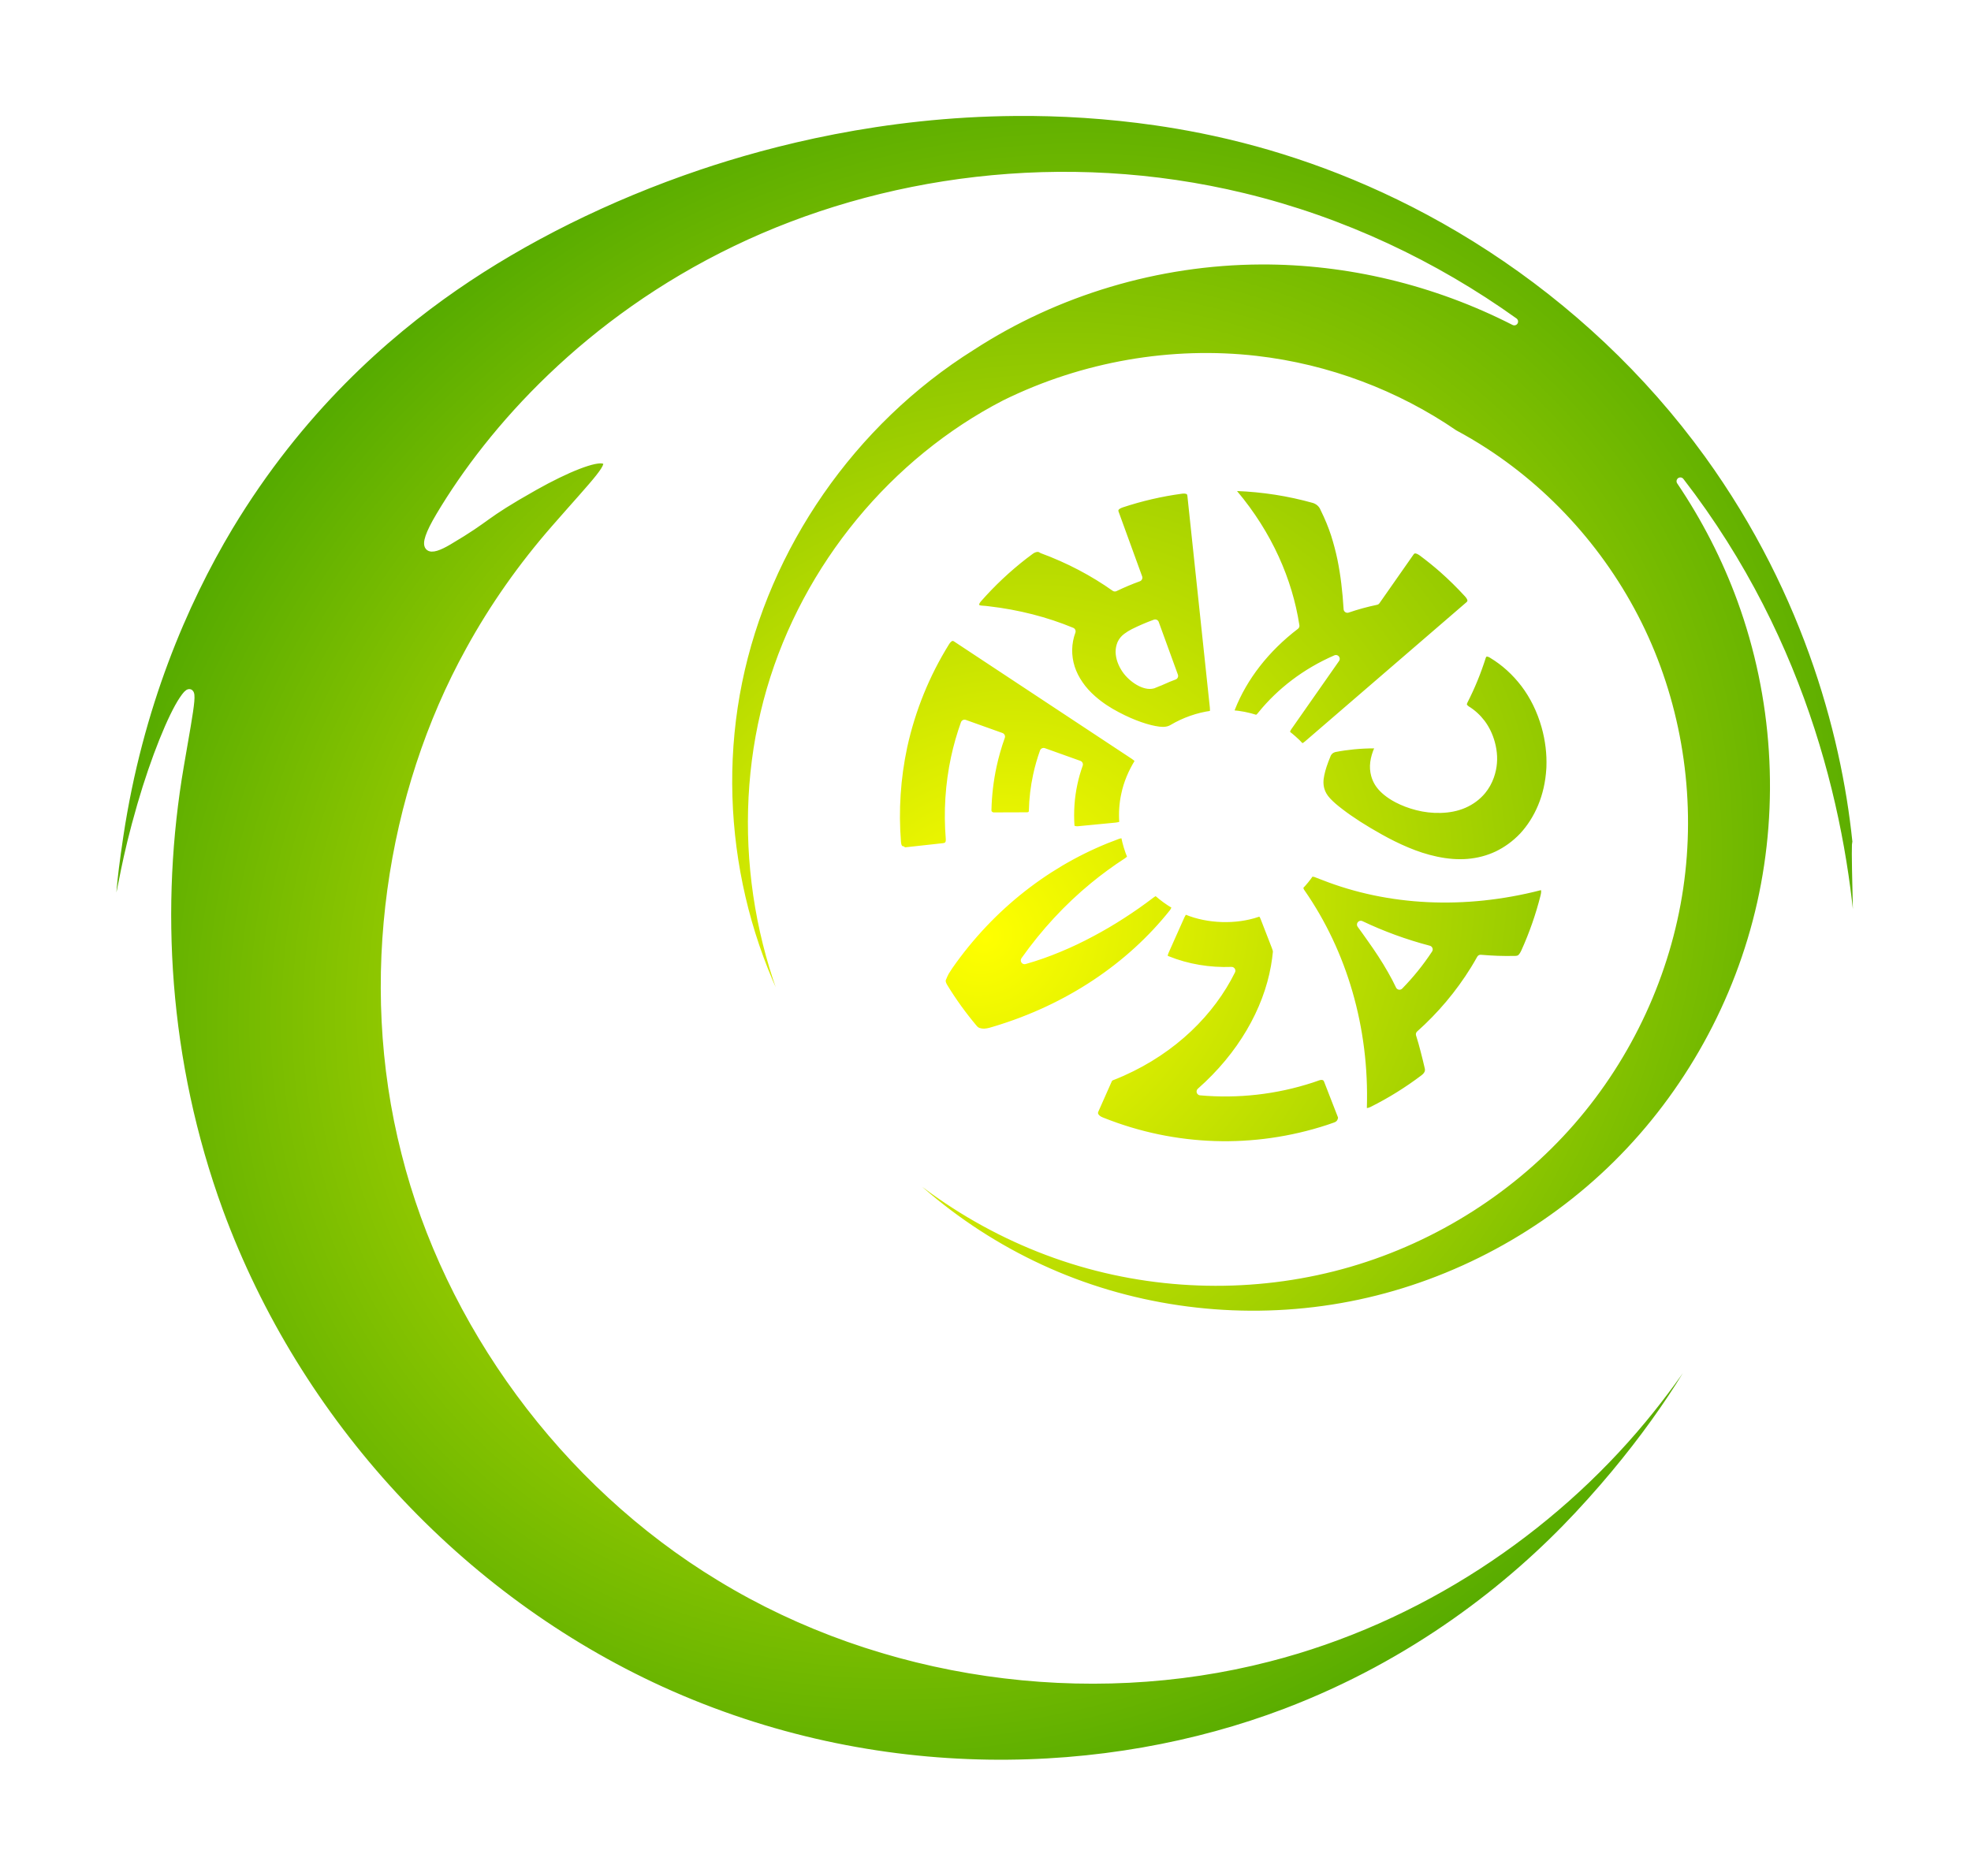
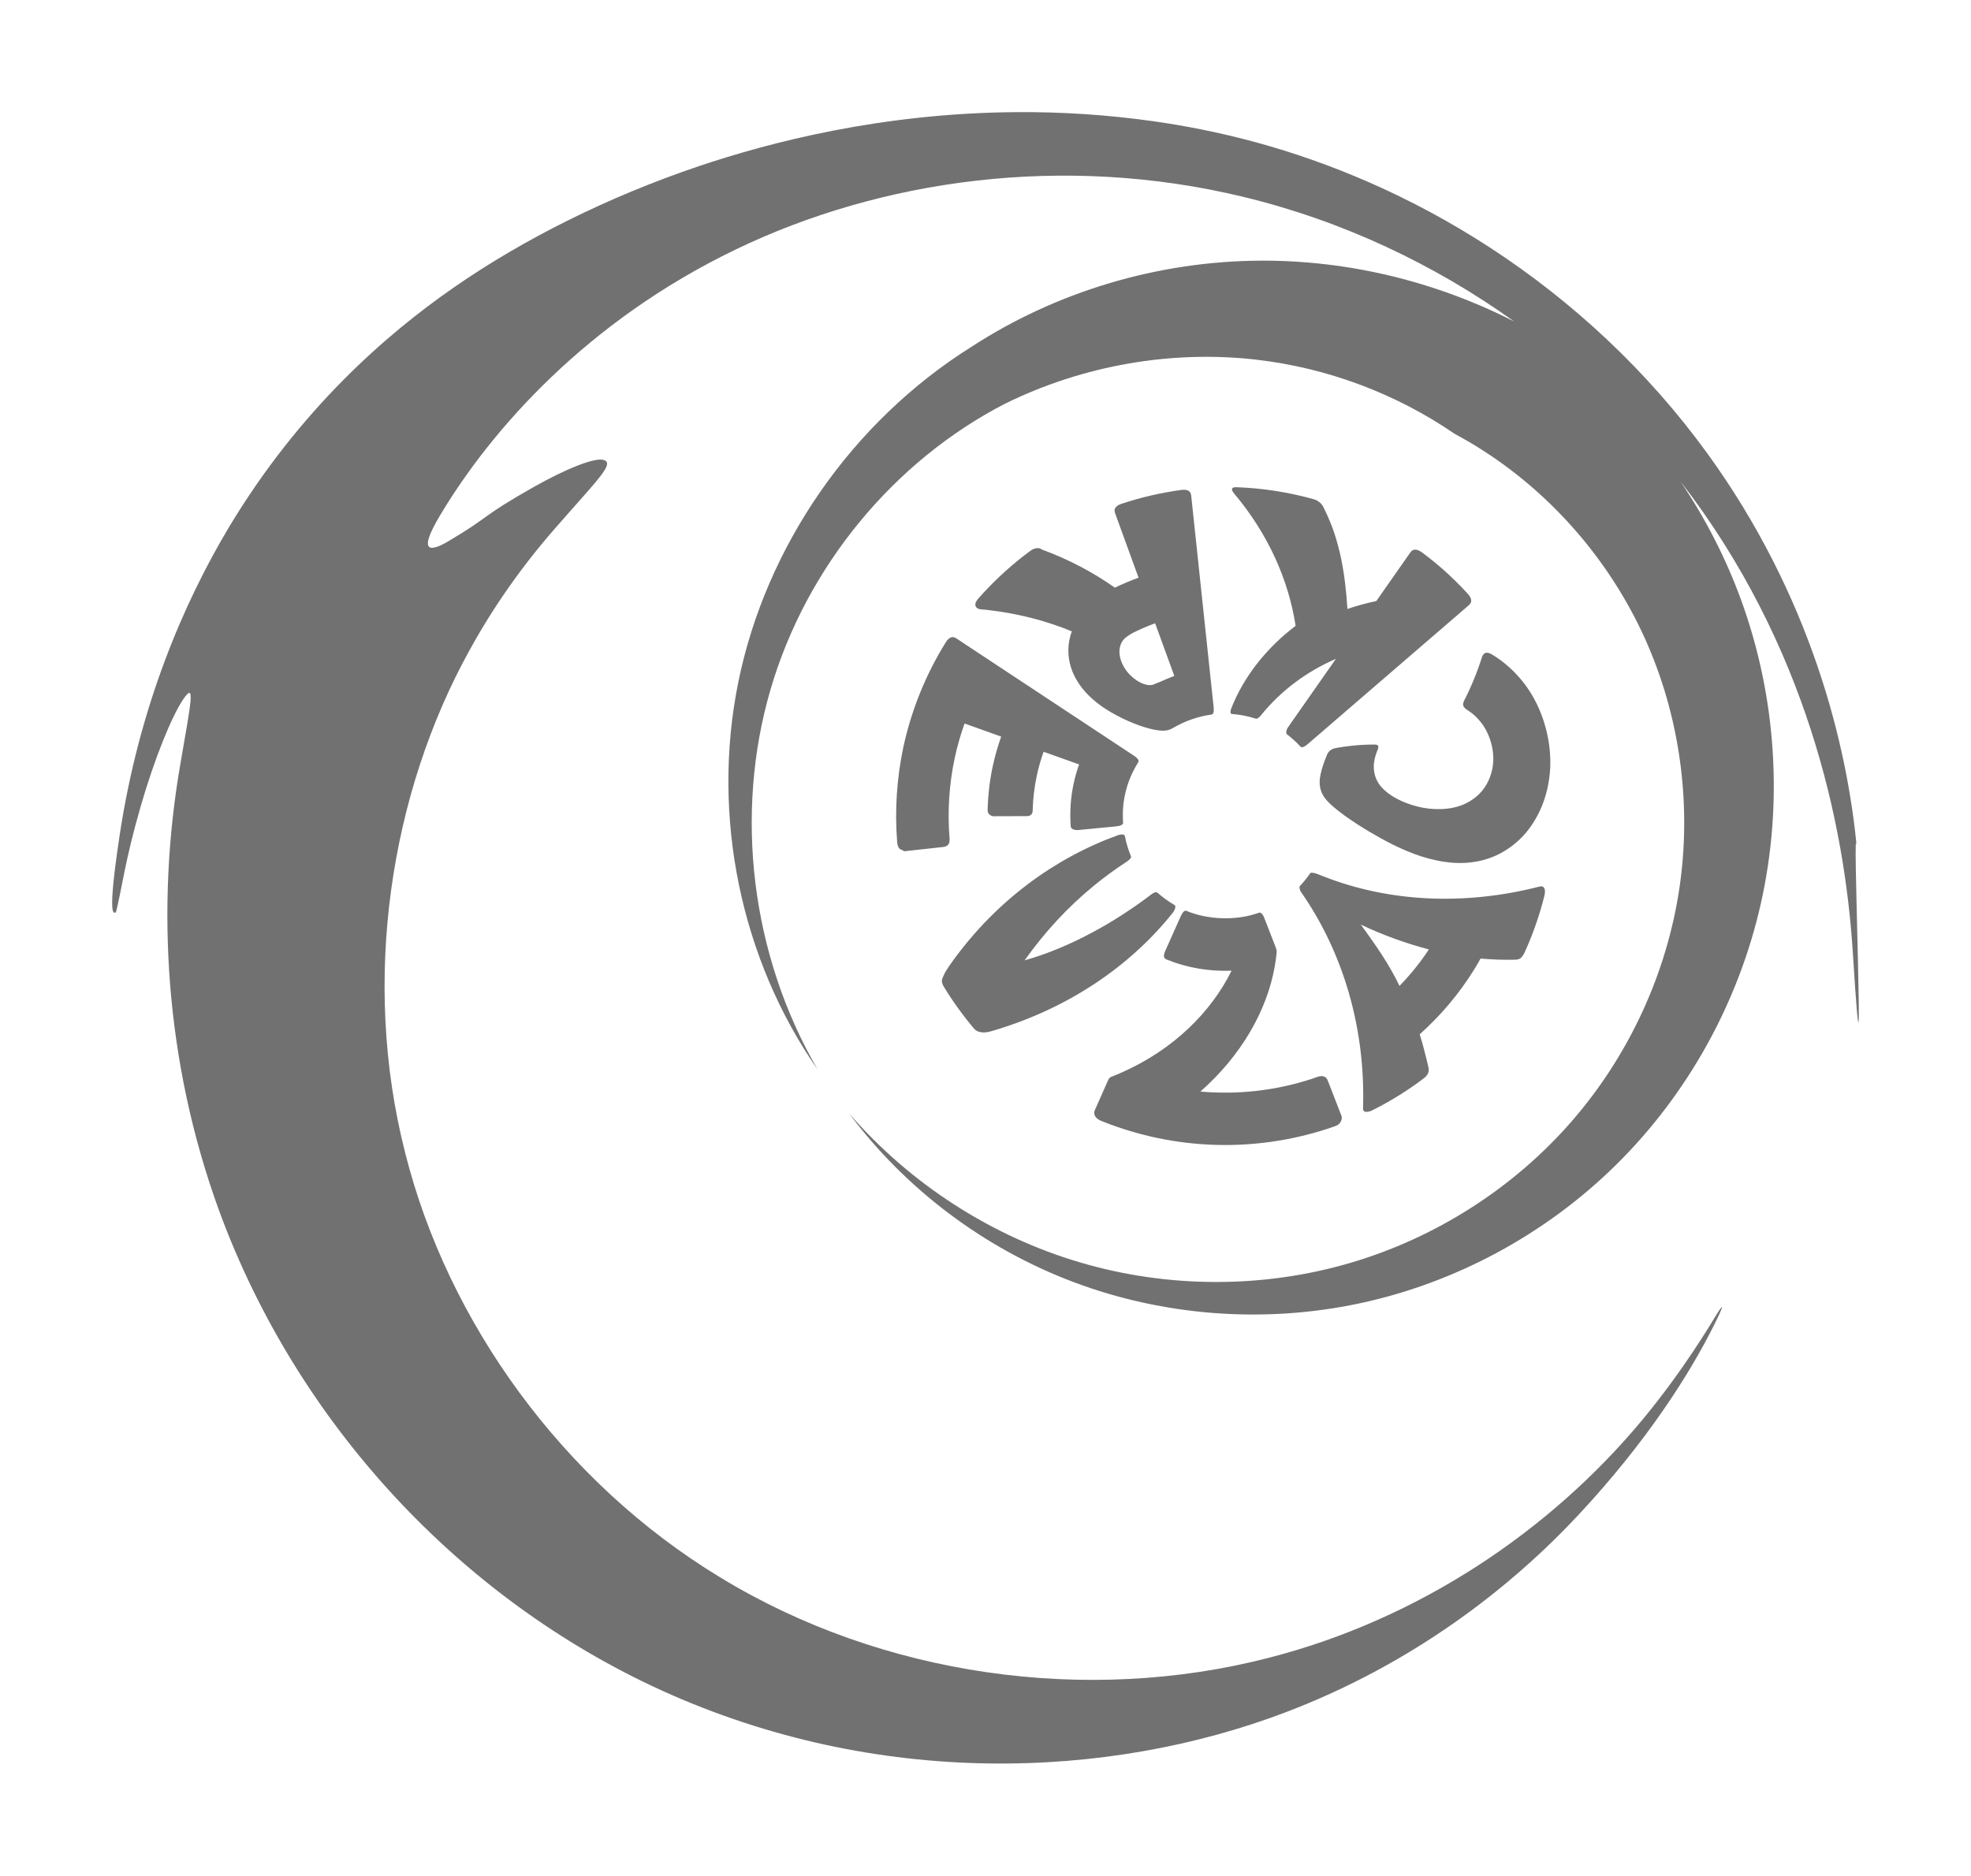
<svg xmlns="http://www.w3.org/2000/svg" xmlns:xlink="http://www.w3.org/1999/xlink" version="1.1" id="svg8455" viewBox="0 0 258.22 245.783" height="69.365mm" width="72.875mm">
  <defs id="defs8457">
    <linearGradient id="linearGradient9499">
      <stop id="stop9501" offset="0" style="stop-color:#ffff00;stop-opacity:1" />
      <stop id="stop9503" offset="1" style="stop-color:#008000;stop-opacity:1" />
    </linearGradient>
    <radialGradient gradientUnits="userSpaceOnUse" gradientTransform="matrix(0.926,1.107,-1.251,1.046,278.55,-193.106)" r="114.921" fy="212.86" fx="165.542" cy="212.86" cx="165.542" id="radialGradient9505" xlink:href="#linearGradient9499" />
    <filter height="1.136" y="-0.068" width="1.128" x="-0.064" id="filter9531" style="color-interpolation-filters:sRGB">
      <feGaussianBlur id="feGaussianBlur9533" stdDeviation="6.122" />
    </filter>
  </defs>
  <g transform="translate(718.744,-712.028)" id="layer1">
-     <path style="fill:#000000;fill-opacity:0.556;fill-rule:evenodd;stroke:none;stroke-width:1px;stroke-linecap:butt;stroke-linejoin:miter;stroke-opacity:1;filter:url(#filter9531)" d="m 169.502,104.664 c -17.514,0.13 -32.123,3.912 -41.562,7.096 -11.895,4.027 -22.861,9.515 -31.959,15.816 -9.043,6.263 -20.288,16.092 -29.523,31.43 -5.953,9.95 -11.801,23.531 -14.355,40.463 -1.974,13.084 -0.299,9.353 -0.508,10.186 0.879,-3.504 1.169,-6.767 3.32,-14.189 1.791,-6.179 4.025,-11.625 5.48,-13.795 1.693,-2.525 1.087,0.165 -0.365,8.615 -3.147,18.306 -2.054,38.734 5.152,58.439 10.172,27.636 31.367,50.627 57.879,62.73 28.287,12.872 58.505,11.736 81.783,2.895 16.889,-6.418 29.633,-16.5 38.354,-25.84 9.033,-9.675 14.624,-18.559 17.756,-24.828 1.467,-2.936 1.281,-2.928 0.387,-1.494 -0.646,1.036 -4.254,7.211 -9.67,13.748 -12.125,14.636 -29.371,26.232 -49.033,31.273 -23.848,6.157 -50.633,2.389 -71.84,-10.539 -20.609,-12.483 -35.711,-33.435 -41.283,-55.652 -5.788,-22.673 -1.925,-47.11 8.422,-65.818 3.146,-5.747 6.936,-11.091 11.168,-15.938 5.633,-6.451 7.827,-8.494 6.488,-9.002 -1.123,-0.426 -4.936,1.103 -9.141,3.473 -7.134,4.02 -5.663,3.846 -11.271,7.156 -2.432,1.435 -4.024,1.542 -1.133,-3.318 6.717,-11.29 19.306,-25.541 38.779,-34.912 18.972,-9.143 42.89,-12.604 66.514,-6.889 12.991,3.138 25.017,8.848 35.48,16.334 -10.35,-5.29 -21.826,-8.028 -33.184,-7.979 -13.561,0.059 -26.83,4.087 -37.852,11.238 -15.827,9.908 -27.005,26.258 -30.615,43.947 -3.615,17.715 0.394,36.481 10.383,50.805 -8.786,-15.122 -10.906,-33.575 -6.178,-49.771 4.735,-16.22 16.25,-30.004 30.719,-37.469 10.311,-5.08 21.909,-7.039 32.91,-5.777 9.398,1.077 18.386,4.494 25.953,9.688 1.373,0.736 2.717,1.531 4.025,2.381 9.011,5.854 16.425,14.438 20.955,24.473 4.528,10.03 6.168,21.524 4.523,32.672 -1.644,11.143 -6.579,21.942 -14.154,30.633 -7.572,8.687 -17.78,15.252 -29.098,18.549 -11.312,3.295 -23.715,3.31 -35.27,-0.1 -11.549,-3.408 -22.219,-10.236 -30.273,-19.541 7.345,9.868 17.65,17.68 29.408,22.113 11.753,4.432 24.909,5.467 37.453,2.797 12.539,-2.669 24.403,-9.026 33.705,-18.229 9.298,-9.198 15.983,-21.186 18.902,-34.207 2.918,-13.015 2.057,-26.979 -2.604,-39.76 -1.991,-5.46 -4.674,-10.684 -7.949,-15.537 16.548,21.397 21.541,44.981 22.596,61.785 1.845,29.388 -0.252,-22.439 0.566,-13.283 -1.261,-14.11 -6.179,-33.543 -19.543,-52.033 -7.883,-10.894 -17.688,-19.991 -28.457,-27.02 -10.764,-7.025 -21.386,-11.282 -30.57,-13.809 -5.202,-1.427 -9.768,-2.254 -13.275,-2.762 -6.4,-0.926 -12.559,-1.287 -18.396,-1.244 z m 28.941,49.145 c -0.402,-0.015 -0.603,0.08 -0.607,0.279 -0.003,0.134 0.092,0.316 0.283,0.549 4.516,5.366 7.15,11.423 8.055,17.334 -3.899,2.972 -6.806,6.715 -8.41,10.77 -0.074,0.182 -0.112,0.342 -0.119,0.475 -0.011,0.2 0.05,0.302 0.18,0.311 1.032,0.068 2.094,0.279 3.129,0.609 0.093,0.03 0.209,-0.008 0.355,-0.113 0.136,-0.094 0.275,-0.237 0.414,-0.428 1.247,-1.535 2.695,-2.924 4.301,-4.137 1.605,-1.213 3.421,-2.287 5.43,-3.158 l -6.246,8.928 c -0.153,0.218 -0.235,0.422 -0.25,0.607 -0.02,0.182 0.002,0.296 0.068,0.346 0.275,0.205 0.537,0.42 0.785,0.643 0.348,0.3 0.684,0.63 1.004,0.982 0.078,0.086 0.203,0.098 0.379,0.035 0.171,-0.067 0.35,-0.179 0.531,-0.336 l 21.154,-18.24 c 0.442,-0.381 0.407,-0.883 -0.145,-1.486 -1.04,-1.137 -2.144,-2.224 -3.311,-3.256 -0.857,-0.749 -1.739,-1.461 -2.645,-2.137 -0.701,-0.523 -1.226,-0.523 -1.561,-0.045 l -4.471,6.389 c -1.308,0.272 -2.572,0.621 -3.785,1.037 -0.068,-1.183 -0.177,-2.316 -0.305,-3.385 -0.128,-1.07 -0.3,-2.139 -0.516,-3.201 -0.221,-1.05 -0.499,-2.115 -0.84,-3.191 -0.356,-1.082 -0.821,-2.233 -1.416,-3.432 -0.115,-0.275 -0.289,-0.518 -0.523,-0.729 -0.252,-0.215 -0.527,-0.363 -0.82,-0.445 -3.266,-0.913 -6.652,-1.445 -10.1,-1.574 z m -6.74,0.344 c -0.148,-0.015 -0.312,-0.011 -0.492,0.014 -2.671,0.361 -5.287,0.967 -7.82,1.807 -0.788,0.261 -1.072,0.677 -0.877,1.213 l 3.084,8.479 c -1.056,0.384 -2.091,0.82 -3.104,1.309 -2.843,-2.012 -6.046,-3.708 -9.553,-4.996 -0.187,-0.147 -0.413,-0.209 -0.682,-0.184 -0.283,0.036 -0.55,0.146 -0.799,0.328 -0.293,0.214 -0.585,0.432 -0.873,0.654 -2.187,1.7 -4.19,3.587 -5.99,5.633 -0.214,0.243 -0.337,0.466 -0.371,0.672 -0.036,0.228 0.03,0.41 0.193,0.547 0.143,0.12 0.374,0.185 0.691,0.203 0.317,0.018 0.585,0.045 0.805,0.076 3.885,0.449 7.569,1.396 10.936,2.791 -0.283,0.774 -0.433,1.569 -0.449,2.373 -0.016,0.823 0.107,1.621 0.35,2.389 0.253,0.778 0.624,1.506 1.1,2.193 0.479,0.705 1.07,1.347 1.752,1.945 1.001,0.877 2.071,1.563 3.145,2.123 1.076,0.574 2.102,1.015 3.029,1.338 0.932,0.325 1.753,0.53 2.469,0.619 -1e-5,-1e-5 0.037,0.006 0.037,0.006 0.713,0.083 1.275,-0.001 1.764,-0.291 1.559,-0.925 3.366,-1.562 5.127,-1.795 0.12,-0.016 0.199,-0.112 0.24,-0.291 0.043,-0.165 0.051,-0.388 0.021,-0.666 L 192.49,154.875 c -0.031,-0.292 -0.16,-0.498 -0.393,-0.619 -0.115,-0.054 -0.247,-0.088 -0.395,-0.104 z m -3.932,17.488 2.51,6.9 c -0.533,0.194 -1.056,0.41 -1.57,0.648 -0.216,0.1 -0.417,0.183 -0.605,0.248 -0.19,0.081 -0.392,0.162 -0.607,0.25 -0.278,0.075 -0.572,0.076 -0.891,0.002 -0.318,-0.074 -0.64,-0.202 -0.967,-0.389 -0.326,-0.186 -0.643,-0.417 -0.949,-0.693 -0.306,-0.276 -0.576,-0.579 -0.801,-0.91 -0.239,-0.353 -0.433,-0.726 -0.578,-1.127 -0.137,-0.389 -0.213,-0.78 -0.223,-1.17 -0.002,-0.379 0.069,-0.746 0.217,-1.1 0.155,-0.342 0.392,-0.635 0.711,-0.871 0.154,-0.115 0.301,-0.213 0.434,-0.299 0.133,-0.084 0.288,-0.175 0.469,-0.266 0.926,-0.462 1.879,-0.871 2.852,-1.225 z m -26.436,1.82 c -0.121,-0.016 -0.241,-9.7e-4 -0.361,0.049 -0.228,0.107 -0.44,0.315 -0.629,0.619 -2.594,4.169 -4.477,8.782 -5.549,13.678 -0.882,4.146 -1.152,8.348 -0.824,12.49 0.052,0.663 0.279,1.006 0.656,1.037 0.121,0.13 0.25,0.185 0.383,0.17 l 5.01,-0.551 c 0.612,-0.068 0.873,-0.44 0.818,-1.113 -0.288,-3.519 -0.066,-7.085 0.682,-10.582 0.332,-1.526 0.76,-3.025 1.281,-4.484 l 4.801,1.717 c -0.448,1.253 -0.815,2.537 -1.098,3.842 -0.408,1.896 -0.633,3.825 -0.68,5.756 -0.007,0.273 0.079,0.481 0.252,0.623 0.173,0.143 0.354,0.213 0.541,0.213 l 4.32,-0.014 c 0.28,-8.4e-4 0.479,-0.071 0.6,-0.209 0.121,-0.127 0.183,-0.29 0.188,-0.49 0.037,-1.561 0.218,-3.117 0.547,-4.635 0.225,-1.049 0.522,-2.085 0.885,-3.1 l 4.65,1.664 c -0.292,0.815 -0.53,1.643 -0.707,2.479 -0.397,1.811 -0.524,3.713 -0.395,5.605 0.013,0.197 0.126,0.337 0.334,0.42 0.222,0.082 0.446,0.11 0.672,0.088 l 4.938,-0.477 c 0.292,-0.028 0.524,-0.087 0.689,-0.172 0.166,-0.085 0.243,-0.189 0.234,-0.314 -0.09,-1.27 -0.009,-2.536 0.254,-3.699 0.296,-1.44 0.91,-2.908 1.742,-4.244 0.064,-0.102 0.041,-0.229 -0.066,-0.383 -0.099,-0.141 -0.265,-0.289 -0.498,-0.443 l -23.305,-15.395 c -0.122,-0.081 -0.244,-0.128 -0.365,-0.145 z m 69.885,2.037 c -0.242,-0.008 -0.436,0.146 -0.59,0.455 -0.649,2.064 -1.453,4.02 -2.391,5.85 -0.116,0.249 -0.152,0.454 -0.104,0.621 0.048,0.168 0.192,0.338 0.432,0.516 0.737,0.446 1.403,1.045 1.973,1.791 0.557,0.75 0.977,1.619 1.244,2.582 0.332,1.197 0.376,2.369 0.148,3.457 -0.067,0.321 -0.154,0.628 -0.258,0.924 -0.251,0.707 -0.607,1.336 -1.055,1.883 -0.649,0.778 -1.449,1.364 -2.377,1.775 -0.943,0.413 -1.964,0.606 -3.057,0.639 -1.091,0.032 -2.123,-0.099 -3.094,-0.348 -0.97,-0.248 -1.836,-0.585 -2.596,-0.982 -0.537,-0.281 -1.011,-0.591 -1.422,-0.928 -0.171,-0.141 -0.33,-0.287 -0.48,-0.439 -0.51,-0.518 -0.845,-1.086 -1.031,-1.756 -0.15,-0.539 -0.188,-1.082 -0.113,-1.656 0.074,-0.573 0.247,-1.158 0.516,-1.77 0.067,-0.211 0.063,-0.364 -0.008,-0.453 -0.087,-0.093 -0.256,-0.135 -0.504,-0.127 -1.777,0.002 -3.517,0.169 -5.195,0.496 -0.29,0.087 -0.512,0.215 -0.664,0.373 -0.153,0.159 -0.256,0.321 -0.312,0.486 -0.402,0.967 -0.688,1.801 -0.838,2.547 -0.165,0.749 -0.164,1.393 0.014,2.016 0.152,0.531 0.425,0.993 0.84,1.449 0.016,0.017 0.031,0.034 0.047,0.051 0.436,0.468 0.992,0.945 1.672,1.459 0.664,0.513 1.446,1.056 2.338,1.633 0.889,0.567 1.883,1.165 2.949,1.754 1.056,0.588 2.202,1.164 3.43,1.68 1.216,0.513 2.511,0.948 3.893,1.238 1.385,0.291 2.749,0.412 4.104,0.301 1.339,-0.114 2.632,-0.438 3.861,-1.02 1.215,-0.583 2.347,-1.395 3.355,-2.453 0.996,-1.075 1.83,-2.366 2.455,-3.861 0.625,-1.496 1.01,-3.167 1.117,-4.971 0.004,-0.065 0.007,-0.129 0.01,-0.193 0.07,-1.762 -0.142,-3.575 -0.648,-5.373 -0.594,-2.111 -1.527,-3.987 -2.721,-5.566 -1.214,-1.59 -2.635,-2.862 -4.182,-3.799 -0.264,-0.179 -0.517,-0.271 -0.758,-0.279 z m -47.775,23.811 c -0.071,-0.001 -0.152,0.007 -0.244,0.023 -0.052,0.009 -0.105,0.02 -0.156,0.035 -0.05,0.021 -0.108,0.039 -0.174,0.051 -8.285,3.009 -15.885,8.581 -21.568,16.406 -0.179,0.248 -0.358,0.498 -0.533,0.75 -0.167,0.25 -0.325,0.499 -0.477,0.746 -0.143,0.263 -0.272,0.537 -0.381,0.828 -0.152,0.295 -0.087,0.691 0.207,1.172 1.17,1.914 2.479,3.724 3.912,5.418 0.174,0.206 0.384,0.347 0.625,0.42 0.242,0.073 0.486,0.106 0.73,0.1 0.255,-0.016 0.507,-0.053 0.756,-0.117 0.249,-0.064 0.471,-0.131 0.666,-0.195 9.561,-2.873 17.69,-8.332 23.33,-15.445 l 0.029,-0.055 c 0.024,-0.032 0.062,-0.096 0.113,-0.189 0.089,-0.164 0.134,-0.305 0.137,-0.426 0.014,-0.13 -0.034,-0.226 -0.145,-0.291 -0.761,-0.446 -1.495,-0.979 -2.174,-1.576 -0.175,-0.154 -0.462,-0.077 -0.871,0.234 -1.223,0.937 -2.491,1.823 -3.795,2.662 -1.289,0.835 -2.623,1.619 -4.004,2.352 -1.374,0.74 -2.795,1.417 -4.258,2.021 -1.445,0.605 -2.946,1.138 -4.502,1.578 2.621,-3.699 5.66,-6.984 9.049,-9.762 1.399,-1.147 2.855,-2.211 4.359,-3.186 0.427,-0.285 0.598,-0.517 0.518,-0.709 -0.343,-0.82 -0.607,-1.702 -0.785,-2.607 -0.03,-0.154 -0.151,-0.235 -0.365,-0.238 z m 24.943,5.025 c -0.159,-0.025 -0.263,0.001 -0.314,0.078 -0.39,0.578 -0.844,1.135 -1.346,1.66 -0.031,0.033 -0.045,0.086 -0.043,0.16 -0.007,0.065 0.002,0.14 0.025,0.229 0.024,0.089 0.057,0.18 0.098,0.271 0.045,0.087 0.093,0.161 0.145,0.223 5.418,7.817 8.39,17.682 8.055,28.209 -0.014,0.301 0.103,0.468 0.355,0.496 0.268,0.02 0.559,-0.048 0.865,-0.201 2.378,-1.191 4.63,-2.593 6.736,-4.188 0.544,-0.412 0.749,-0.893 0.617,-1.42 -0.167,-0.74 -0.347,-1.468 -0.535,-2.184 -0.184,-0.736 -0.39,-1.459 -0.615,-2.168 2.761,-2.459 5.176,-5.32 7.15,-8.512 0.285,-0.465 0.56,-0.935 0.824,-1.41 0.743,0.062 1.49,0.107 2.242,0.137 0.74,0.024 1.495,0.03 2.262,0.012 0.294,0.006 0.54,-0.064 0.742,-0.207 0.197,-0.165 0.385,-0.436 0.557,-0.814 1.068,-2.362 1.918,-4.803 2.545,-7.297 0.118,-0.469 0.118,-0.819 0.006,-1.045 -0.126,-0.23 -0.336,-0.301 -0.627,-0.223 -9.819,2.52 -19.735,2.035 -28.279,-1.322 -0.036,-0.013 -0.072,-0.026 -0.107,-0.039 -0.327,-0.121 -0.652,-0.247 -0.975,-0.377 -0.108,-0.029 -0.235,-0.051 -0.383,-0.068 z m -16.701,4.982 c -0.06,0.018 -0.12,0.058 -0.186,0.117 -0.125,0.12 -0.245,0.302 -0.354,0.545 l -2.045,4.582 c -0.141,0.317 -0.201,0.567 -0.174,0.754 0.04,0.177 0.148,0.304 0.318,0.373 0.043,0.017 0.086,0.034 0.129,0.051 2.609,1.059 5.529,1.54 8.408,1.43 -2.671,5.403 -7.583,10.308 -14.334,13.312 -0.481,0.213 -0.969,0.416 -1.467,0.609 -0.154,0.078 -0.277,0.213 -0.363,0.408 l -1.744,3.93 c -0.124,0.28 -0.116,0.545 0.031,0.799 0.163,0.26 0.416,0.463 0.754,0.602 0.069,0.028 0.136,0.056 0.205,0.084 9.481,3.778 19.878,4.109 29.58,0.941 0.316,-0.105 0.629,-0.214 0.941,-0.326 0.343,-0.123 0.582,-0.323 0.709,-0.6 0.144,-0.283 0.17,-0.531 0.088,-0.742 l -1.805,-4.641 c -0.111,-0.286 -0.287,-0.459 -0.525,-0.525 -0.239,-0.066 -0.494,-0.051 -0.768,0.047 -0.262,0.093 -0.523,0.186 -0.787,0.273 -4.729,1.549 -9.701,2.099 -14.596,1.662 5.352,-4.714 8.718,-10.603 9.738,-16.393 0.116,-0.651 0.203,-1.302 0.264,-1.949 -0.016,-0.151 -0.041,-0.269 -0.074,-0.355 -0.026,-0.089 -0.059,-0.186 -0.098,-0.285 l -1.461,-3.764 c -0.106,-0.273 -0.222,-0.465 -0.346,-0.574 -0.119,-0.112 -0.227,-0.153 -0.324,-0.119 -0.085,0.029 -0.171,0.059 -0.256,0.086 -2.834,0.966 -6.44,0.849 -9.207,-0.295 -0.028,-0.011 -0.054,-0.02 -0.082,-0.031 -0.055,-0.022 -0.112,-0.024 -0.172,-0.006 z m 23.025,1.805 c 2.828,1.346 5.813,2.441 8.922,3.256 -1.128,1.717 -2.421,3.319 -3.852,4.781 -0.309,-0.657 -0.664,-1.337 -1.068,-2.037 -0.405,-0.718 -0.838,-1.425 -1.291,-2.119 -0.454,-0.695 -0.914,-1.371 -1.387,-2.031 -0.464,-0.666 -0.909,-1.284 -1.324,-1.85 z" transform="translate(-755.18,622.06)" id="path9509" />
-     <path id="path9113" transform="translate(-755.18,622.06)" d="m 169.502,104.664 c -17.514,0.13 -32.123,3.912 -41.562,7.096 -11.895,4.027 -22.861,9.515 -31.959,15.816 -9.043,6.263 -20.288,16.092 -29.523,31.43 -5.953,9.95 -11.801,23.531 -14.355,40.463 -1.974,13.084 -0.299,9.353 -0.508,10.186 0.879,-3.504 1.169,-6.767 3.32,-14.189 1.791,-6.179 4.025,-11.625 5.48,-13.795 1.693,-2.525 1.087,0.165 -0.365,8.615 -3.147,18.306 -2.054,38.734 5.152,58.439 10.172,27.636 31.367,50.627 57.879,62.73 28.287,12.872 58.505,11.736 81.783,2.895 16.889,-6.418 29.633,-16.5 38.354,-25.84 9.033,-9.675 14.624,-18.559 17.756,-24.828 1.467,-2.936 1.281,-2.928 0.387,-1.494 -0.646,1.036 -4.254,7.211 -9.67,13.748 -12.125,14.636 -29.371,26.232 -49.033,31.273 -23.848,6.157 -50.633,2.389 -71.84,-10.539 -20.609,-12.483 -35.711,-33.435 -41.283,-55.652 -5.788,-22.673 -1.925,-47.11 8.422,-65.818 3.146,-5.747 6.936,-11.091 11.168,-15.938 5.633,-6.451 7.827,-8.494 6.488,-9.002 -1.123,-0.426 -4.936,1.103 -9.141,3.473 -7.134,4.02 -5.663,3.846 -11.271,7.156 -2.432,1.435 -4.024,1.542 -1.133,-3.318 6.717,-11.29 19.306,-25.541 38.779,-34.912 18.972,-9.143 42.89,-12.604 66.514,-6.889 12.991,3.138 25.017,8.848 35.48,16.334 -10.35,-5.29 -21.826,-8.028 -33.184,-7.979 -13.561,0.059 -26.83,4.087 -37.852,11.238 -15.827,9.908 -27.005,26.258 -30.615,43.947 -3.615,17.715 0.394,36.481 10.383,50.805 -8.786,-15.122 -10.906,-33.575 -6.178,-49.771 4.735,-16.22 16.25,-30.004 30.719,-37.469 10.311,-5.08 21.909,-7.039 32.91,-5.777 9.398,1.077 18.386,4.494 25.953,9.688 1.373,0.736 2.717,1.531 4.025,2.381 9.011,5.854 16.425,14.438 20.955,24.473 4.528,10.03 6.168,21.524 4.523,32.672 -1.644,11.143 -6.579,21.942 -14.154,30.633 -7.572,8.687 -17.78,15.252 -29.098,18.549 -11.312,3.295 -23.715,3.31 -35.27,-0.1 -11.549,-3.408 -22.219,-10.236 -30.273,-19.541 7.345,9.868 17.65,17.68 29.408,22.113 11.753,4.432 24.909,5.467 37.453,2.797 12.539,-2.669 24.403,-9.026 33.705,-18.229 9.298,-9.198 15.983,-21.186 18.902,-34.207 2.918,-13.015 2.057,-26.979 -2.604,-39.76 -1.991,-5.46 -4.674,-10.684 -7.949,-15.537 16.548,21.397 21.541,44.981 22.596,61.785 1.845,29.388 -0.252,-22.439 0.566,-13.283 -1.261,-14.11 -6.179,-33.543 -19.543,-52.033 -7.883,-10.894 -17.688,-19.991 -28.457,-27.02 -10.764,-7.025 -21.386,-11.282 -30.57,-13.809 -5.202,-1.427 -9.768,-2.254 -13.275,-2.762 -6.4,-0.926 -12.559,-1.287 -18.396,-1.244 z m 28.941,49.145 c -0.402,-0.015 -0.603,0.08 -0.607,0.279 -0.003,0.134 0.092,0.316 0.283,0.549 4.516,5.366 7.15,11.423 8.055,17.334 -3.899,2.972 -6.806,6.715 -8.41,10.77 -0.074,0.182 -0.112,0.342 -0.119,0.475 -0.011,0.2 0.05,0.302 0.18,0.311 1.032,0.068 2.094,0.279 3.129,0.609 0.093,0.03 0.209,-0.008 0.355,-0.113 0.136,-0.094 0.275,-0.237 0.414,-0.428 1.247,-1.535 2.695,-2.924 4.301,-4.137 1.605,-1.213 3.421,-2.287 5.43,-3.158 l -6.246,8.928 c -0.153,0.218 -0.235,0.422 -0.25,0.607 -0.02,0.182 0.002,0.296 0.068,0.346 0.275,0.205 0.537,0.42 0.785,0.643 0.348,0.3 0.684,0.63 1.004,0.982 0.078,0.086 0.203,0.098 0.379,0.035 0.171,-0.067 0.35,-0.179 0.531,-0.336 l 21.154,-18.24 c 0.442,-0.381 0.407,-0.883 -0.145,-1.486 -1.04,-1.137 -2.144,-2.224 -3.311,-3.256 -0.857,-0.749 -1.739,-1.461 -2.645,-2.137 -0.701,-0.523 -1.226,-0.523 -1.561,-0.045 l -4.471,6.389 c -1.308,0.272 -2.572,0.621 -3.785,1.037 -0.068,-1.183 -0.177,-2.316 -0.305,-3.385 -0.128,-1.07 -0.3,-2.139 -0.516,-3.201 -0.221,-1.05 -0.499,-2.115 -0.84,-3.191 -0.356,-1.082 -0.821,-2.233 -1.416,-3.432 -0.115,-0.275 -0.289,-0.518 -0.523,-0.729 -0.252,-0.215 -0.527,-0.363 -0.82,-0.445 -3.266,-0.913 -6.652,-1.445 -10.1,-1.574 z m -6.74,0.344 c -0.148,-0.015 -0.312,-0.011 -0.492,0.014 -2.671,0.361 -5.287,0.967 -7.82,1.807 -0.788,0.261 -1.072,0.677 -0.877,1.213 l 3.084,8.479 c -1.056,0.384 -2.091,0.82 -3.104,1.309 -2.843,-2.012 -6.046,-3.708 -9.553,-4.996 -0.187,-0.147 -0.413,-0.209 -0.682,-0.184 -0.283,0.036 -0.55,0.146 -0.799,0.328 -0.293,0.214 -0.585,0.432 -0.873,0.654 -2.187,1.7 -4.19,3.587 -5.99,5.633 -0.214,0.243 -0.337,0.466 -0.371,0.672 -0.036,0.228 0.03,0.41 0.193,0.547 0.143,0.12 0.374,0.185 0.691,0.203 0.317,0.018 0.585,0.045 0.805,0.076 3.885,0.449 7.569,1.396 10.936,2.791 -0.283,0.774 -0.433,1.569 -0.449,2.373 -0.016,0.823 0.107,1.621 0.35,2.389 0.253,0.778 0.624,1.506 1.1,2.193 0.479,0.705 1.07,1.347 1.752,1.945 1.001,0.877 2.071,1.563 3.145,2.123 1.076,0.574 2.102,1.015 3.029,1.338 0.932,0.325 1.753,0.53 2.469,0.619 -1e-5,-1e-5 0.037,0.006 0.037,0.006 0.713,0.083 1.275,-0.001 1.764,-0.291 1.559,-0.925 3.366,-1.562 5.127,-1.795 0.12,-0.016 0.199,-0.112 0.24,-0.291 0.043,-0.165 0.051,-0.388 0.021,-0.666 L 192.49,154.875 c -0.031,-0.292 -0.16,-0.498 -0.393,-0.619 -0.115,-0.054 -0.247,-0.088 -0.395,-0.104 z m -3.932,17.488 2.51,6.9 c -0.533,0.194 -1.056,0.41 -1.57,0.648 -0.216,0.1 -0.417,0.183 -0.605,0.248 -0.19,0.081 -0.392,0.162 -0.607,0.25 -0.278,0.075 -0.572,0.076 -0.891,0.002 -0.318,-0.074 -0.64,-0.202 -0.967,-0.389 -0.326,-0.186 -0.643,-0.417 -0.949,-0.693 -0.306,-0.276 -0.576,-0.579 -0.801,-0.91 -0.239,-0.353 -0.433,-0.726 -0.578,-1.127 -0.137,-0.389 -0.213,-0.78 -0.223,-1.17 -0.002,-0.379 0.069,-0.746 0.217,-1.1 0.155,-0.342 0.392,-0.635 0.711,-0.871 0.154,-0.115 0.301,-0.213 0.434,-0.299 0.133,-0.084 0.288,-0.175 0.469,-0.266 0.926,-0.462 1.879,-0.871 2.852,-1.225 z m -26.436,1.82 c -0.121,-0.016 -0.241,-9.7e-4 -0.361,0.049 -0.228,0.107 -0.44,0.315 -0.629,0.619 -2.594,4.169 -4.477,8.782 -5.549,13.678 -0.882,4.146 -1.152,8.348 -0.824,12.49 0.052,0.663 0.279,1.006 0.656,1.037 0.121,0.13 0.25,0.185 0.383,0.17 l 5.01,-0.551 c 0.612,-0.068 0.873,-0.44 0.818,-1.113 -0.288,-3.519 -0.066,-7.085 0.682,-10.582 0.332,-1.526 0.76,-3.025 1.281,-4.484 l 4.801,1.717 c -0.448,1.253 -0.815,2.537 -1.098,3.842 -0.408,1.896 -0.633,3.825 -0.68,5.756 -0.007,0.273 0.079,0.481 0.252,0.623 0.173,0.143 0.354,0.213 0.541,0.213 l 4.32,-0.014 c 0.28,-8.4e-4 0.479,-0.071 0.6,-0.209 0.121,-0.127 0.183,-0.29 0.188,-0.49 0.037,-1.561 0.218,-3.117 0.547,-4.635 0.225,-1.049 0.522,-2.085 0.885,-3.1 l 4.65,1.664 c -0.292,0.815 -0.53,1.643 -0.707,2.479 -0.397,1.811 -0.524,3.713 -0.395,5.605 0.013,0.197 0.126,0.337 0.334,0.42 0.222,0.082 0.446,0.11 0.672,0.088 l 4.938,-0.477 c 0.292,-0.028 0.524,-0.087 0.689,-0.172 0.166,-0.085 0.243,-0.189 0.234,-0.314 -0.09,-1.27 -0.009,-2.536 0.254,-3.699 0.296,-1.44 0.91,-2.908 1.742,-4.244 0.064,-0.102 0.041,-0.229 -0.066,-0.383 -0.099,-0.141 -0.265,-0.289 -0.498,-0.443 l -23.305,-15.395 c -0.122,-0.081 -0.244,-0.128 -0.365,-0.145 z m 69.885,2.037 c -0.242,-0.008 -0.436,0.146 -0.59,0.455 -0.649,2.064 -1.453,4.02 -2.391,5.85 -0.116,0.249 -0.152,0.454 -0.104,0.621 0.048,0.168 0.192,0.338 0.432,0.516 0.737,0.446 1.403,1.045 1.973,1.791 0.557,0.75 0.977,1.619 1.244,2.582 0.332,1.197 0.376,2.369 0.148,3.457 -0.067,0.321 -0.154,0.628 -0.258,0.924 -0.251,0.707 -0.607,1.336 -1.055,1.883 -0.649,0.778 -1.449,1.364 -2.377,1.775 -0.943,0.413 -1.964,0.606 -3.057,0.639 -1.091,0.032 -2.123,-0.099 -3.094,-0.348 -0.97,-0.248 -1.836,-0.585 -2.596,-0.982 -0.537,-0.281 -1.011,-0.591 -1.422,-0.928 -0.171,-0.141 -0.33,-0.287 -0.48,-0.439 -0.51,-0.518 -0.845,-1.086 -1.031,-1.756 -0.15,-0.539 -0.188,-1.082 -0.113,-1.656 0.074,-0.573 0.247,-1.158 0.516,-1.77 0.067,-0.211 0.063,-0.364 -0.008,-0.453 -0.087,-0.093 -0.256,-0.135 -0.504,-0.127 -1.777,0.002 -3.517,0.169 -5.195,0.496 -0.29,0.087 -0.512,0.215 -0.664,0.373 -0.153,0.159 -0.256,0.321 -0.312,0.486 -0.402,0.967 -0.688,1.801 -0.838,2.547 -0.165,0.749 -0.164,1.393 0.014,2.016 0.152,0.531 0.425,0.993 0.84,1.449 0.016,0.017 0.031,0.034 0.047,0.051 0.436,0.468 0.992,0.945 1.672,1.459 0.664,0.513 1.446,1.056 2.338,1.633 0.889,0.567 1.883,1.165 2.949,1.754 1.056,0.588 2.202,1.164 3.43,1.68 1.216,0.513 2.511,0.948 3.893,1.238 1.385,0.291 2.749,0.412 4.104,0.301 1.339,-0.114 2.632,-0.438 3.861,-1.02 1.215,-0.583 2.347,-1.395 3.355,-2.453 0.996,-1.075 1.83,-2.366 2.455,-3.861 0.625,-1.496 1.01,-3.167 1.117,-4.971 0.004,-0.065 0.007,-0.129 0.01,-0.193 0.07,-1.762 -0.142,-3.575 -0.648,-5.373 -0.594,-2.111 -1.527,-3.987 -2.721,-5.566 -1.214,-1.59 -2.635,-2.862 -4.182,-3.799 -0.264,-0.179 -0.517,-0.271 -0.758,-0.279 z m -47.775,23.811 c -0.071,-0.001 -0.152,0.007 -0.244,0.023 -0.052,0.009 -0.105,0.02 -0.156,0.035 -0.05,0.021 -0.108,0.039 -0.174,0.051 -8.285,3.009 -15.885,8.581 -21.568,16.406 -0.179,0.248 -0.358,0.498 -0.533,0.75 -0.167,0.25 -0.325,0.499 -0.477,0.746 -0.143,0.263 -0.272,0.537 -0.381,0.828 -0.152,0.295 -0.087,0.691 0.207,1.172 1.17,1.914 2.479,3.724 3.912,5.418 0.174,0.206 0.384,0.347 0.625,0.42 0.242,0.073 0.486,0.106 0.73,0.1 0.255,-0.016 0.507,-0.053 0.756,-0.117 0.249,-0.064 0.471,-0.131 0.666,-0.195 9.561,-2.873 17.69,-8.332 23.33,-15.445 l 0.029,-0.055 c 0.024,-0.032 0.062,-0.096 0.113,-0.189 0.089,-0.164 0.134,-0.305 0.137,-0.426 0.014,-0.13 -0.034,-0.226 -0.145,-0.291 -0.761,-0.446 -1.495,-0.979 -2.174,-1.576 -0.175,-0.154 -0.462,-0.077 -0.871,0.234 -1.223,0.937 -2.491,1.823 -3.795,2.662 -1.289,0.835 -2.623,1.619 -4.004,2.352 -1.374,0.74 -2.795,1.417 -4.258,2.021 -1.445,0.605 -2.946,1.138 -4.502,1.578 2.621,-3.699 5.66,-6.984 9.049,-9.762 1.399,-1.147 2.855,-2.211 4.359,-3.186 0.427,-0.285 0.598,-0.517 0.518,-0.709 -0.343,-0.82 -0.607,-1.702 -0.785,-2.607 -0.03,-0.154 -0.151,-0.235 -0.365,-0.238 z m 24.943,5.025 c -0.159,-0.025 -0.263,0.001 -0.314,0.078 -0.39,0.578 -0.844,1.135 -1.346,1.66 -0.031,0.033 -0.045,0.086 -0.043,0.16 -0.007,0.065 0.002,0.14 0.025,0.229 0.024,0.089 0.057,0.18 0.098,0.271 0.045,0.087 0.093,0.161 0.145,0.223 5.418,7.817 8.39,17.682 8.055,28.209 -0.014,0.301 0.103,0.468 0.355,0.496 0.268,0.02 0.559,-0.048 0.865,-0.201 2.378,-1.191 4.63,-2.593 6.736,-4.188 0.544,-0.412 0.749,-0.893 0.617,-1.42 -0.167,-0.74 -0.347,-1.468 -0.535,-2.184 -0.184,-0.736 -0.39,-1.459 -0.615,-2.168 2.761,-2.459 5.176,-5.32 7.15,-8.512 0.285,-0.465 0.56,-0.935 0.824,-1.41 0.743,0.062 1.49,0.107 2.242,0.137 0.74,0.024 1.495,0.03 2.262,0.012 0.294,0.006 0.54,-0.064 0.742,-0.207 0.197,-0.165 0.385,-0.436 0.557,-0.814 1.068,-2.362 1.918,-4.803 2.545,-7.297 0.118,-0.469 0.118,-0.819 0.006,-1.045 -0.126,-0.23 -0.336,-0.301 -0.627,-0.223 -9.819,2.52 -19.735,2.035 -28.279,-1.322 -0.036,-0.013 -0.072,-0.026 -0.107,-0.039 -0.327,-0.121 -0.652,-0.247 -0.975,-0.377 -0.108,-0.029 -0.235,-0.051 -0.383,-0.068 z m -16.701,4.982 c -0.06,0.018 -0.12,0.058 -0.186,0.117 -0.125,0.12 -0.245,0.302 -0.354,0.545 l -2.045,4.582 c -0.141,0.317 -0.201,0.567 -0.174,0.754 0.04,0.177 0.148,0.304 0.318,0.373 0.043,0.017 0.086,0.034 0.129,0.051 2.609,1.059 5.529,1.54 8.408,1.43 -2.671,5.403 -7.583,10.308 -14.334,13.312 -0.481,0.213 -0.969,0.416 -1.467,0.609 -0.154,0.078 -0.277,0.213 -0.363,0.408 l -1.744,3.93 c -0.124,0.28 -0.116,0.545 0.031,0.799 0.163,0.26 0.416,0.463 0.754,0.602 0.069,0.028 0.136,0.056 0.205,0.084 9.481,3.778 19.878,4.109 29.58,0.941 0.316,-0.105 0.629,-0.214 0.941,-0.326 0.343,-0.123 0.582,-0.323 0.709,-0.6 0.144,-0.283 0.17,-0.531 0.088,-0.742 l -1.805,-4.641 c -0.111,-0.286 -0.287,-0.459 -0.525,-0.525 -0.239,-0.066 -0.494,-0.051 -0.768,0.047 -0.262,0.093 -0.523,0.186 -0.787,0.273 -4.729,1.549 -9.701,2.099 -14.596,1.662 5.352,-4.714 8.718,-10.603 9.738,-16.393 0.116,-0.651 0.203,-1.302 0.264,-1.949 -0.016,-0.151 -0.041,-0.269 -0.074,-0.355 -0.026,-0.089 -0.059,-0.186 -0.098,-0.285 l -1.461,-3.764 c -0.106,-0.273 -0.222,-0.465 -0.346,-0.574 -0.119,-0.112 -0.227,-0.153 -0.324,-0.119 -0.085,0.029 -0.171,0.059 -0.256,0.086 -2.834,0.966 -6.44,0.849 -9.207,-0.295 -0.028,-0.011 -0.054,-0.02 -0.082,-0.031 -0.055,-0.022 -0.112,-0.024 -0.172,-0.006 z m 23.025,1.805 c 2.828,1.346 5.813,2.441 8.922,3.256 -1.128,1.717 -2.421,3.319 -3.852,4.781 -0.309,-0.657 -0.664,-1.337 -1.068,-2.037 -0.405,-0.718 -0.838,-1.425 -1.291,-2.119 -0.454,-0.695 -0.914,-1.371 -1.387,-2.031 -0.464,-0.666 -0.909,-1.284 -1.324,-1.85 z" style="fill:url(#radialGradient9505);fill-opacity:1;fill-rule:evenodd;stroke:#ffffff;stroke-width:1;stroke-linecap:round;stroke-linejoin:round;stroke-opacity:1;stroke-miterlimit:4.5;stroke-dasharray:none" />
+     <path style="fill:#000000;fill-opacity:0.556;fill-rule:evenodd;stroke:none;stroke-width:1px;stroke-linecap:butt;stroke-linejoin:miter;stroke-opacity:1;filter:url(#filter9531)" d="m 169.502,104.664 c -17.514,0.13 -32.123,3.912 -41.562,7.096 -11.895,4.027 -22.861,9.515 -31.959,15.816 -9.043,6.263 -20.288,16.092 -29.523,31.43 -5.953,9.95 -11.801,23.531 -14.355,40.463 -1.974,13.084 -0.299,9.353 -0.508,10.186 0.879,-3.504 1.169,-6.767 3.32,-14.189 1.791,-6.179 4.025,-11.625 5.48,-13.795 1.693,-2.525 1.087,0.165 -0.365,8.615 -3.147,18.306 -2.054,38.734 5.152,58.439 10.172,27.636 31.367,50.627 57.879,62.73 28.287,12.872 58.505,11.736 81.783,2.895 16.889,-6.418 29.633,-16.5 38.354,-25.84 9.033,-9.675 14.624,-18.559 17.756,-24.828 1.467,-2.936 1.281,-2.928 0.387,-1.494 -0.646,1.036 -4.254,7.211 -9.67,13.748 -12.125,14.636 -29.371,26.232 -49.033,31.273 -23.848,6.157 -50.633,2.389 -71.84,-10.539 -20.609,-12.483 -35.711,-33.435 -41.283,-55.652 -5.788,-22.673 -1.925,-47.11 8.422,-65.818 3.146,-5.747 6.936,-11.091 11.168,-15.938 5.633,-6.451 7.827,-8.494 6.488,-9.002 -1.123,-0.426 -4.936,1.103 -9.141,3.473 -7.134,4.02 -5.663,3.846 -11.271,7.156 -2.432,1.435 -4.024,1.542 -1.133,-3.318 6.717,-11.29 19.306,-25.541 38.779,-34.912 18.972,-9.143 42.89,-12.604 66.514,-6.889 12.991,3.138 25.017,8.848 35.48,16.334 -10.35,-5.29 -21.826,-8.028 -33.184,-7.979 -13.561,0.059 -26.83,4.087 -37.852,11.238 -15.827,9.908 -27.005,26.258 -30.615,43.947 -3.615,17.715 0.394,36.481 10.383,50.805 -8.786,-15.122 -10.906,-33.575 -6.178,-49.771 4.735,-16.22 16.25,-30.004 30.719,-37.469 10.311,-5.08 21.909,-7.039 32.91,-5.777 9.398,1.077 18.386,4.494 25.953,9.688 1.373,0.736 2.717,1.531 4.025,2.381 9.011,5.854 16.425,14.438 20.955,24.473 4.528,10.03 6.168,21.524 4.523,32.672 -1.644,11.143 -6.579,21.942 -14.154,30.633 -7.572,8.687 -17.78,15.252 -29.098,18.549 -11.312,3.295 -23.715,3.31 -35.27,-0.1 -11.549,-3.408 -22.219,-10.236 -30.273,-19.541 7.345,9.868 17.65,17.68 29.408,22.113 11.753,4.432 24.909,5.467 37.453,2.797 12.539,-2.669 24.403,-9.026 33.705,-18.229 9.298,-9.198 15.983,-21.186 18.902,-34.207 2.918,-13.015 2.057,-26.979 -2.604,-39.76 -1.991,-5.46 -4.674,-10.684 -7.949,-15.537 16.548,21.397 21.541,44.981 22.596,61.785 1.845,29.388 -0.252,-22.439 0.566,-13.283 -1.261,-14.11 -6.179,-33.543 -19.543,-52.033 -7.883,-10.894 -17.688,-19.991 -28.457,-27.02 -10.764,-7.025 -21.386,-11.282 -30.57,-13.809 -5.202,-1.427 -9.768,-2.254 -13.275,-2.762 -6.4,-0.926 -12.559,-1.287 -18.396,-1.244 z m 28.941,49.145 c -0.402,-0.015 -0.603,0.08 -0.607,0.279 -0.003,0.134 0.092,0.316 0.283,0.549 4.516,5.366 7.15,11.423 8.055,17.334 -3.899,2.972 -6.806,6.715 -8.41,10.77 -0.074,0.182 -0.112,0.342 -0.119,0.475 -0.011,0.2 0.05,0.302 0.18,0.311 1.032,0.068 2.094,0.279 3.129,0.609 0.093,0.03 0.209,-0.008 0.355,-0.113 0.136,-0.094 0.275,-0.237 0.414,-0.428 1.247,-1.535 2.695,-2.924 4.301,-4.137 1.605,-1.213 3.421,-2.287 5.43,-3.158 l -6.246,8.928 c -0.153,0.218 -0.235,0.422 -0.25,0.607 -0.02,0.182 0.002,0.296 0.068,0.346 0.275,0.205 0.537,0.42 0.785,0.643 0.348,0.3 0.684,0.63 1.004,0.982 0.078,0.086 0.203,0.098 0.379,0.035 0.171,-0.067 0.35,-0.179 0.531,-0.336 l 21.154,-18.24 c 0.442,-0.381 0.407,-0.883 -0.145,-1.486 -1.04,-1.137 -2.144,-2.224 -3.311,-3.256 -0.857,-0.749 -1.739,-1.461 -2.645,-2.137 -0.701,-0.523 -1.226,-0.523 -1.561,-0.045 l -4.471,6.389 c -1.308,0.272 -2.572,0.621 -3.785,1.037 -0.068,-1.183 -0.177,-2.316 -0.305,-3.385 -0.128,-1.07 -0.3,-2.139 -0.516,-3.201 -0.221,-1.05 -0.499,-2.115 -0.84,-3.191 -0.356,-1.082 -0.821,-2.233 -1.416,-3.432 -0.115,-0.275 -0.289,-0.518 -0.523,-0.729 -0.252,-0.215 -0.527,-0.363 -0.82,-0.445 -3.266,-0.913 -6.652,-1.445 -10.1,-1.574 z m -6.74,0.344 c -0.148,-0.015 -0.312,-0.011 -0.492,0.014 -2.671,0.361 -5.287,0.967 -7.82,1.807 -0.788,0.261 -1.072,0.677 -0.877,1.213 l 3.084,8.479 c -1.056,0.384 -2.091,0.82 -3.104,1.309 -2.843,-2.012 -6.046,-3.708 -9.553,-4.996 -0.187,-0.147 -0.413,-0.209 -0.682,-0.184 -0.283,0.036 -0.55,0.146 -0.799,0.328 -0.293,0.214 -0.585,0.432 -0.873,0.654 -2.187,1.7 -4.19,3.587 -5.99,5.633 -0.214,0.243 -0.337,0.466 -0.371,0.672 -0.036,0.228 0.03,0.41 0.193,0.547 0.143,0.12 0.374,0.185 0.691,0.203 0.317,0.018 0.585,0.045 0.805,0.076 3.885,0.449 7.569,1.396 10.936,2.791 -0.283,0.774 -0.433,1.569 -0.449,2.373 -0.016,0.823 0.107,1.621 0.35,2.389 0.253,0.778 0.624,1.506 1.1,2.193 0.479,0.705 1.07,1.347 1.752,1.945 1.001,0.877 2.071,1.563 3.145,2.123 1.076,0.574 2.102,1.015 3.029,1.338 0.932,0.325 1.753,0.53 2.469,0.619 -1e-5,-1e-5 0.037,0.006 0.037,0.006 0.713,0.083 1.275,-0.001 1.764,-0.291 1.559,-0.925 3.366,-1.562 5.127,-1.795 0.12,-0.016 0.199,-0.112 0.24,-0.291 0.043,-0.165 0.051,-0.388 0.021,-0.666 L 192.49,154.875 c -0.031,-0.292 -0.16,-0.498 -0.393,-0.619 -0.115,-0.054 -0.247,-0.088 -0.395,-0.104 z m -3.932,17.488 2.51,6.9 c -0.533,0.194 -1.056,0.41 -1.57,0.648 -0.216,0.1 -0.417,0.183 -0.605,0.248 -0.19,0.081 -0.392,0.162 -0.607,0.25 -0.278,0.075 -0.572,0.076 -0.891,0.002 -0.318,-0.074 -0.64,-0.202 -0.967,-0.389 -0.326,-0.186 -0.643,-0.417 -0.949,-0.693 -0.306,-0.276 -0.576,-0.579 -0.801,-0.91 -0.239,-0.353 -0.433,-0.726 -0.578,-1.127 -0.137,-0.389 -0.213,-0.78 -0.223,-1.17 -0.002,-0.379 0.069,-0.746 0.217,-1.1 0.155,-0.342 0.392,-0.635 0.711,-0.871 0.154,-0.115 0.301,-0.213 0.434,-0.299 0.133,-0.084 0.288,-0.175 0.469,-0.266 0.926,-0.462 1.879,-0.871 2.852,-1.225 z m -26.436,1.82 c -0.121,-0.016 -0.241,-9.7e-4 -0.361,0.049 -0.228,0.107 -0.44,0.315 -0.629,0.619 -2.594,4.169 -4.477,8.782 -5.549,13.678 -0.882,4.146 -1.152,8.348 -0.824,12.49 0.052,0.663 0.279,1.006 0.656,1.037 0.121,0.13 0.25,0.185 0.383,0.17 l 5.01,-0.551 c 0.612,-0.068 0.873,-0.44 0.818,-1.113 -0.288,-3.519 -0.066,-7.085 0.682,-10.582 0.332,-1.526 0.76,-3.025 1.281,-4.484 l 4.801,1.717 c -0.448,1.253 -0.815,2.537 -1.098,3.842 -0.408,1.896 -0.633,3.825 -0.68,5.756 -0.007,0.273 0.079,0.481 0.252,0.623 0.173,0.143 0.354,0.213 0.541,0.213 l 4.32,-0.014 c 0.28,-8.4e-4 0.479,-0.071 0.6,-0.209 0.121,-0.127 0.183,-0.29 0.188,-0.49 0.037,-1.561 0.218,-3.117 0.547,-4.635 0.225,-1.049 0.522,-2.085 0.885,-3.1 l 4.65,1.664 c -0.292,0.815 -0.53,1.643 -0.707,2.479 -0.397,1.811 -0.524,3.713 -0.395,5.605 0.013,0.197 0.126,0.337 0.334,0.42 0.222,0.082 0.446,0.11 0.672,0.088 l 4.938,-0.477 c 0.292,-0.028 0.524,-0.087 0.689,-0.172 0.166,-0.085 0.243,-0.189 0.234,-0.314 -0.09,-1.27 -0.009,-2.536 0.254,-3.699 0.296,-1.44 0.91,-2.908 1.742,-4.244 0.064,-0.102 0.041,-0.229 -0.066,-0.383 -0.099,-0.141 -0.265,-0.289 -0.498,-0.443 l -23.305,-15.395 c -0.122,-0.081 -0.244,-0.128 -0.365,-0.145 m 69.885,2.037 c -0.242,-0.008 -0.436,0.146 -0.59,0.455 -0.649,2.064 -1.453,4.02 -2.391,5.85 -0.116,0.249 -0.152,0.454 -0.104,0.621 0.048,0.168 0.192,0.338 0.432,0.516 0.737,0.446 1.403,1.045 1.973,1.791 0.557,0.75 0.977,1.619 1.244,2.582 0.332,1.197 0.376,2.369 0.148,3.457 -0.067,0.321 -0.154,0.628 -0.258,0.924 -0.251,0.707 -0.607,1.336 -1.055,1.883 -0.649,0.778 -1.449,1.364 -2.377,1.775 -0.943,0.413 -1.964,0.606 -3.057,0.639 -1.091,0.032 -2.123,-0.099 -3.094,-0.348 -0.97,-0.248 -1.836,-0.585 -2.596,-0.982 -0.537,-0.281 -1.011,-0.591 -1.422,-0.928 -0.171,-0.141 -0.33,-0.287 -0.48,-0.439 -0.51,-0.518 -0.845,-1.086 -1.031,-1.756 -0.15,-0.539 -0.188,-1.082 -0.113,-1.656 0.074,-0.573 0.247,-1.158 0.516,-1.77 0.067,-0.211 0.063,-0.364 -0.008,-0.453 -0.087,-0.093 -0.256,-0.135 -0.504,-0.127 -1.777,0.002 -3.517,0.169 -5.195,0.496 -0.29,0.087 -0.512,0.215 -0.664,0.373 -0.153,0.159 -0.256,0.321 -0.312,0.486 -0.402,0.967 -0.688,1.801 -0.838,2.547 -0.165,0.749 -0.164,1.393 0.014,2.016 0.152,0.531 0.425,0.993 0.84,1.449 0.016,0.017 0.031,0.034 0.047,0.051 0.436,0.468 0.992,0.945 1.672,1.459 0.664,0.513 1.446,1.056 2.338,1.633 0.889,0.567 1.883,1.165 2.949,1.754 1.056,0.588 2.202,1.164 3.43,1.68 1.216,0.513 2.511,0.948 3.893,1.238 1.385,0.291 2.749,0.412 4.104,0.301 1.339,-0.114 2.632,-0.438 3.861,-1.02 1.215,-0.583 2.347,-1.395 3.355,-2.453 0.996,-1.075 1.83,-2.366 2.455,-3.861 0.625,-1.496 1.01,-3.167 1.117,-4.971 0.004,-0.065 0.007,-0.129 0.01,-0.193 0.07,-1.762 -0.142,-3.575 -0.648,-5.373 -0.594,-2.111 -1.527,-3.987 -2.721,-5.566 -1.214,-1.59 -2.635,-2.862 -4.182,-3.799 -0.264,-0.179 -0.517,-0.271 -0.758,-0.279 z m -47.775,23.811 c -0.071,-0.001 -0.152,0.007 -0.244,0.023 -0.052,0.009 -0.105,0.02 -0.156,0.035 -0.05,0.021 -0.108,0.039 -0.174,0.051 -8.285,3.009 -15.885,8.581 -21.568,16.406 -0.179,0.248 -0.358,0.498 -0.533,0.75 -0.167,0.25 -0.325,0.499 -0.477,0.746 -0.143,0.263 -0.272,0.537 -0.381,0.828 -0.152,0.295 -0.087,0.691 0.207,1.172 1.17,1.914 2.479,3.724 3.912,5.418 0.174,0.206 0.384,0.347 0.625,0.42 0.242,0.073 0.486,0.106 0.73,0.1 0.255,-0.016 0.507,-0.053 0.756,-0.117 0.249,-0.064 0.471,-0.131 0.666,-0.195 9.561,-2.873 17.69,-8.332 23.33,-15.445 l 0.029,-0.055 c 0.024,-0.032 0.062,-0.096 0.113,-0.189 0.089,-0.164 0.134,-0.305 0.137,-0.426 0.014,-0.13 -0.034,-0.226 -0.145,-0.291 -0.761,-0.446 -1.495,-0.979 -2.174,-1.576 -0.175,-0.154 -0.462,-0.077 -0.871,0.234 -1.223,0.937 -2.491,1.823 -3.795,2.662 -1.289,0.835 -2.623,1.619 -4.004,2.352 -1.374,0.74 -2.795,1.417 -4.258,2.021 -1.445,0.605 -2.946,1.138 -4.502,1.578 2.621,-3.699 5.66,-6.984 9.049,-9.762 1.399,-1.147 2.855,-2.211 4.359,-3.186 0.427,-0.285 0.598,-0.517 0.518,-0.709 -0.343,-0.82 -0.607,-1.702 -0.785,-2.607 -0.03,-0.154 -0.151,-0.235 -0.365,-0.238 z m 24.943,5.025 c -0.159,-0.025 -0.263,0.001 -0.314,0.078 -0.39,0.578 -0.844,1.135 -1.346,1.66 -0.031,0.033 -0.045,0.086 -0.043,0.16 -0.007,0.065 0.002,0.14 0.025,0.229 0.024,0.089 0.057,0.18 0.098,0.271 0.045,0.087 0.093,0.161 0.145,0.223 5.418,7.817 8.39,17.682 8.055,28.209 -0.014,0.301 0.103,0.468 0.355,0.496 0.268,0.02 0.559,-0.048 0.865,-0.201 2.378,-1.191 4.63,-2.593 6.736,-4.188 0.544,-0.412 0.749,-0.893 0.617,-1.42 -0.167,-0.74 -0.347,-1.468 -0.535,-2.184 -0.184,-0.736 -0.39,-1.459 -0.615,-2.168 2.761,-2.459 5.176,-5.32 7.15,-8.512 0.285,-0.465 0.56,-0.935 0.824,-1.41 0.743,0.062 1.49,0.107 2.242,0.137 0.74,0.024 1.495,0.03 2.262,0.012 0.294,0.006 0.54,-0.064 0.742,-0.207 0.197,-0.165 0.385,-0.436 0.557,-0.814 1.068,-2.362 1.918,-4.803 2.545,-7.297 0.118,-0.469 0.118,-0.819 0.006,-1.045 -0.126,-0.23 -0.336,-0.301 -0.627,-0.223 -9.819,2.52 -19.735,2.035 -28.279,-1.322 -0.036,-0.013 -0.072,-0.026 -0.107,-0.039 -0.327,-0.121 -0.652,-0.247 -0.975,-0.377 -0.108,-0.029 -0.235,-0.051 -0.383,-0.068 z m -16.701,4.982 c -0.06,0.018 -0.12,0.058 -0.186,0.117 -0.125,0.12 -0.245,0.302 -0.354,0.545 l -2.045,4.582 c -0.141,0.317 -0.201,0.567 -0.174,0.754 0.04,0.177 0.148,0.304 0.318,0.373 0.043,0.017 0.086,0.034 0.129,0.051 2.609,1.059 5.529,1.54 8.408,1.43 -2.671,5.403 -7.583,10.308 -14.334,13.312 -0.481,0.213 -0.969,0.416 -1.467,0.609 -0.154,0.078 -0.277,0.213 -0.363,0.408 l -1.744,3.93 c -0.124,0.28 -0.116,0.545 0.031,0.799 0.163,0.26 0.416,0.463 0.754,0.602 0.069,0.028 0.136,0.056 0.205,0.084 9.481,3.778 19.878,4.109 29.58,0.941 0.316,-0.105 0.629,-0.214 0.941,-0.326 0.343,-0.123 0.582,-0.323 0.709,-0.6 0.144,-0.283 0.17,-0.531 0.088,-0.742 l -1.805,-4.641 c -0.111,-0.286 -0.287,-0.459 -0.525,-0.525 -0.239,-0.066 -0.494,-0.051 -0.768,0.047 -0.262,0.093 -0.523,0.186 -0.787,0.273 -4.729,1.549 -9.701,2.099 -14.596,1.662 5.352,-4.714 8.718,-10.603 9.738,-16.393 0.116,-0.651 0.203,-1.302 0.264,-1.949 -0.016,-0.151 -0.041,-0.269 -0.074,-0.355 -0.026,-0.089 -0.059,-0.186 -0.098,-0.285 l -1.461,-3.764 c -0.106,-0.273 -0.222,-0.465 -0.346,-0.574 -0.119,-0.112 -0.227,-0.153 -0.324,-0.119 -0.085,0.029 -0.171,0.059 -0.256,0.086 -2.834,0.966 -6.44,0.849 -9.207,-0.295 -0.028,-0.011 -0.054,-0.02 -0.082,-0.031 -0.055,-0.022 -0.112,-0.024 -0.172,-0.006 z m 23.025,1.805 c 2.828,1.346 5.813,2.441 8.922,3.256 -1.128,1.717 -2.421,3.319 -3.852,4.781 -0.309,-0.657 -0.664,-1.337 -1.068,-2.037 -0.405,-0.718 -0.838,-1.425 -1.291,-2.119 -0.454,-0.695 -0.914,-1.371 -1.387,-2.031 -0.464,-0.666 -0.909,-1.284 -1.324,-1.85 z" transform="translate(-755.18,622.06)" id="path9509" />
  </g>
</svg>